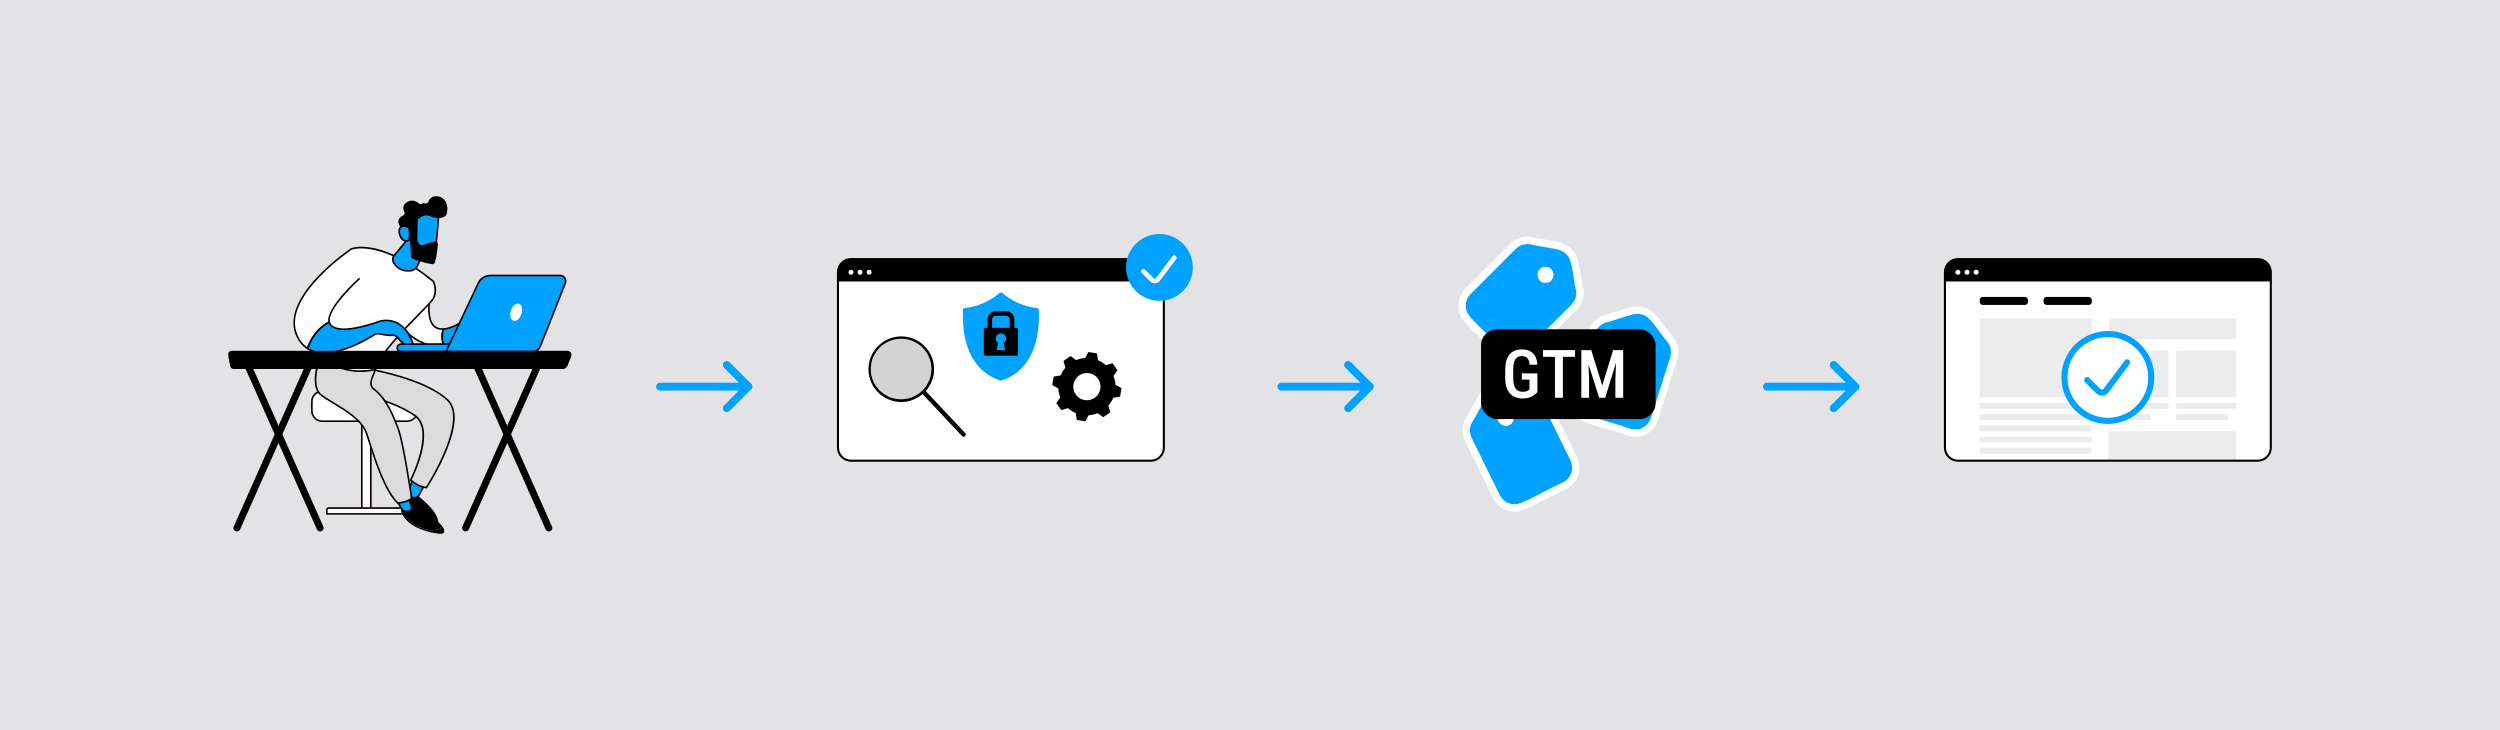
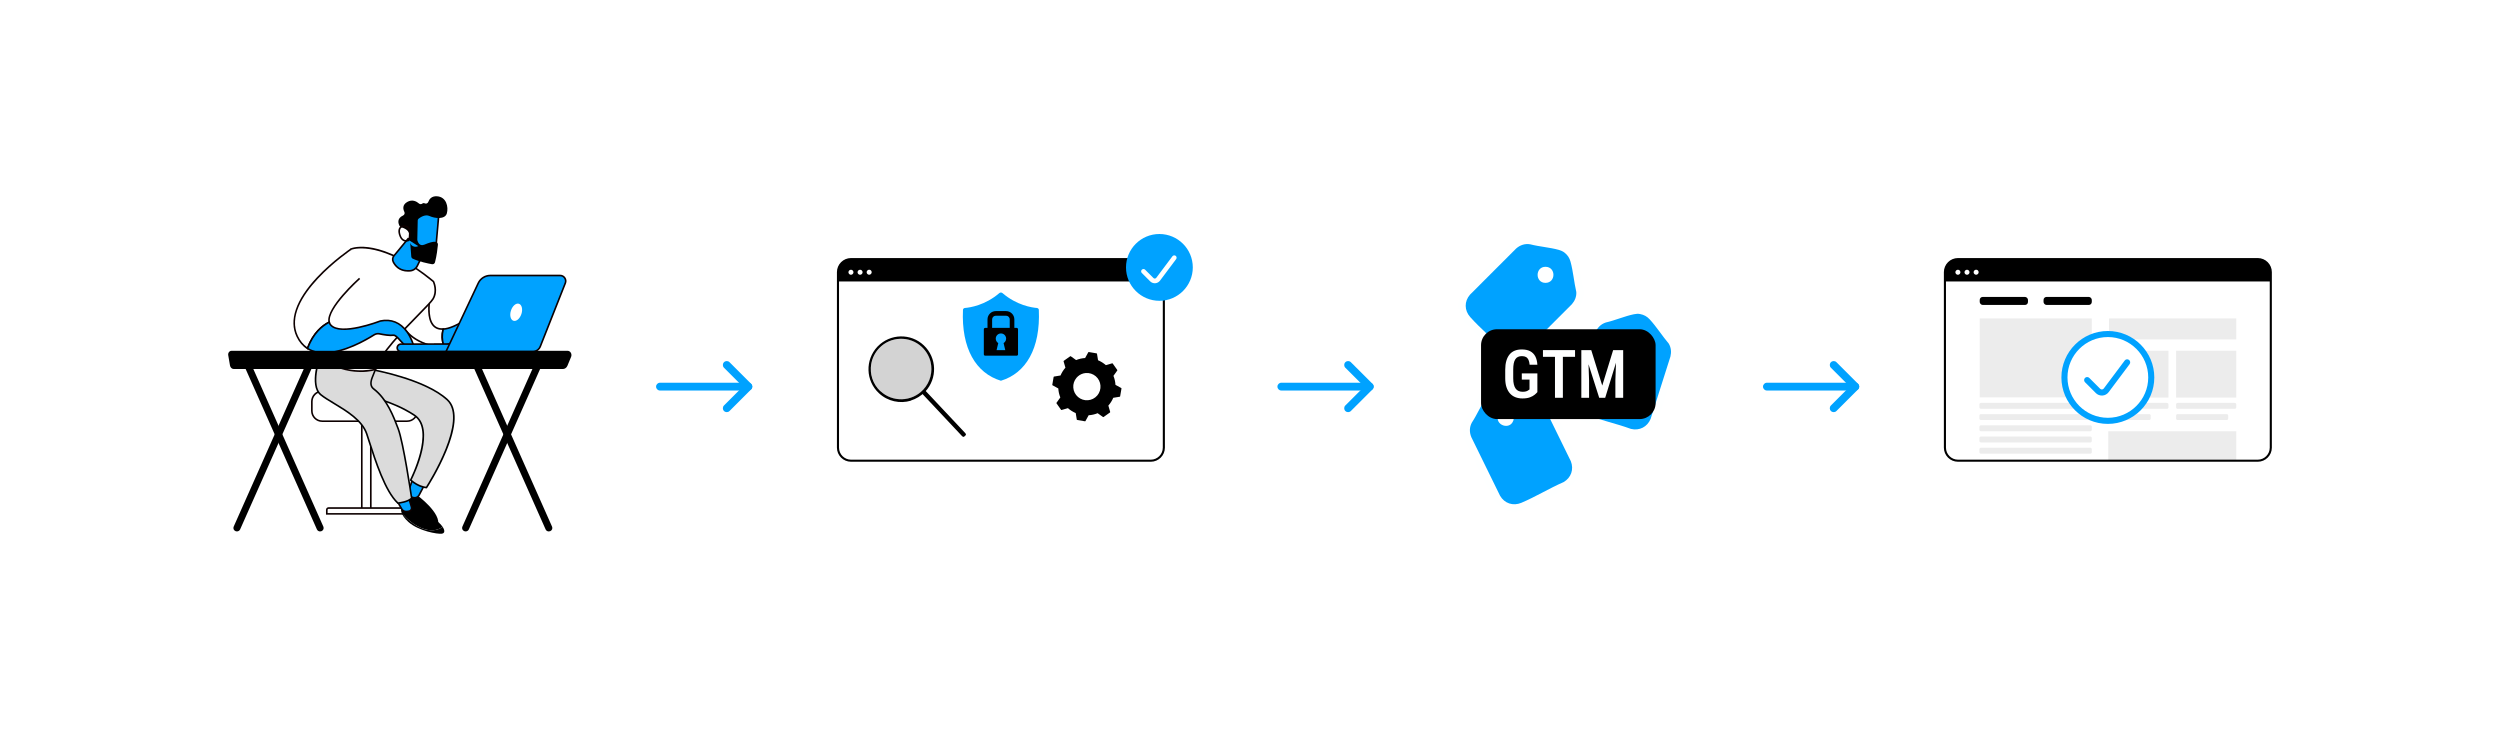
<svg xmlns="http://www.w3.org/2000/svg" viewBox="0 0 1000 292">
  <defs>
    <style>.c{fill:#dbdbdb;}.d{fill:#e3e3e6;}.e{fill:#fff;}.f{fill:#515151;}.g{fill:#0d0000;}.h{opacity:.25;}.i{fill:#00a2ff;}.j{fill:#feffff;}.k{fill:#ececec;}</style>
  </defs>
  <g id="a">
-     <rect class="d" x="-1.36" y="-.5" width="1002.71" height="293" />
-   </g>
+     </g>
  <g id="b">
    <path class="j" d="M605.83,144.81c-2.3,0-4.57-.87-6.38-2.46l-.12-.11-.11-.12c-1.93-2.12-4.13-4.21-6.26-6.23-2.39-2.27-4.86-4.63-7.08-7.11-3.38-3.79-3.41-9.09-.08-12.88l.06-.07,18.59-18.59.07-.06c1.86-1.65,4.09-2.52,6.45-2.52.54,0,1.08.05,1.62.14l.12.02.12.03c1.62.42,3.37.7,5.23,1,2.08.33,4.24.68,6.29,1.26.9.25,2.2.74,3.28,1.6,1.75,1.4,2.84,3.04,3.43,5.18.64,2.3,1.03,4.73,1.4,7.09.29,1.82.57,3.54.94,5.16l.06.24v.25c.16,2.53-.7,4.95-2.48,6.99l-.07.08-18.68,18.67-.09.08c-1.83,1.55-4.01,2.37-6.3,2.37h0Z" />
    <path class="i" d="M630.52,116.8c-.9-3.9-1.26-8.3-2.31-12.12-.42-1.54-1.16-2.65-2.43-3.65-.63-.5-1.48-.85-2.24-1.07-3.63-1.02-7.79-1.28-11.47-2.24-2.07-.36-4.03.3-5.6,1.68l-18.46,18.46c-2.35,2.67-2.29,6.32.07,8.96,4.1,4.6,9.14,8.74,13.32,13.32,2.62,2.29,6.18,2.3,8.83.06l18.52-18.51c1.2-1.38,1.88-3.05,1.77-4.88ZM618.21,113.15c-4.24.02-4.2-6.48.02-6.43,4.23.05,4.16,6.41-.02,6.43Z" />
    <path class="j" d="M605.74,204.66c-3.43,0-6.52-1.83-8.28-4.9l-.05-.08-11.58-23.6-.03-.08c-1.18-2.84-1.06-5.82.35-8.4l.06-.11.07-.1c.93-1.4,1.76-2.97,2.64-4.62.99-1.86,2.01-3.79,3.22-5.55.53-.77,1.41-1.84,2.58-2.59,1.7-1.09,3.4-1.59,5.33-1.59.22,0,.45,0,.68.02,2.38.14,4.81.56,7.16.97,1.82.31,3.53.61,5.19.78l.25.03.24.07c2.44.68,4.45,2.27,5.81,4.62l.05.09,11.63,23.72.04.11c1.79,4.59.07,9.51-4.19,11.97l-.14.08-.15.07c-2.63,1.15-5.32,2.55-7.92,3.91-2.93,1.53-5.95,3.11-9.02,4.4-1.28.54-2.6.81-3.93.81h0ZM602.1,166.93s-.02.06-.06.16c-.04.12-.04.17-.04.17.03.02.23.14.44.14.02,0,.03,0,.04,0,0-.02.03-.06.05-.13.04-.11.04-.17.04-.18-.03-.03-.22-.16-.41-.16-.03,0-.05,0-.06,0h0Z" />
    <path class="i" d="M612.77,157.73c-3.98-.41-8.26-1.5-12.22-1.73-1.59-.1-2.88.25-4.24,1.12-.68.43-1.28,1.12-1.73,1.78-2.14,3.1-3.73,6.95-5.83,10.12-1.01,1.84-1.02,3.91-.22,5.84l11.49,23.43c1.77,3.09,5.24,4.21,8.5,2.84,5.68-2.39,11.23-5.82,16.91-8.29,3.02-1.74,4.18-5.1,2.91-8.34l-11.53-23.52c-.91-1.58-2.28-2.76-4.04-3.25ZM605.34,168.2c-1.35,4.02-7.49,1.88-6.08-2.1,1.41-3.99,7.41-1.86,6.08,2.1Z" />
    <path class="j" d="M654.12,174.72c-.81,0-1.63-.1-2.44-.3l-.16-.04-.16-.06c-2.69-.99-5.61-1.83-8.43-2.65-3.17-.92-6.45-1.87-9.56-3.06-4.75-1.81-7.21-6.5-5.99-11.4l.02-.09,7.95-25.06.03-.08c1.11-2.87,3.26-4.93,6.06-5.82l.12-.04.12-.03c1.64-.37,3.32-.93,5.1-1.52,2-.66,4.08-1.35,6.17-1.78.74-.15,1.46-.23,2.15-.23.53,0,1.03.05,1.5.14,2.2.43,3.92,1.39,5.43,3.02,1.62,1.75,3.09,3.73,4.51,5.65,1.1,1.48,2.13,2.88,3.21,4.15l.16.19.13.21c1.3,2.18,1.64,4.72,1,7.35l-.02.1-7.99,25.18-.05.11c-1.54,3.73-4.93,6.05-8.86,6.05h0ZM653.44,136.72s-.09.02-.17.07c-.11.06-.14.09-.14.09,0,.08.13.35.25.43.01,0,.06-.03.13-.06.1-.05.14-.09.15-.11.01-.09-.11-.35-.22-.43Z" />
    <path class="i" d="M667.5,137.44c-2.59-3.05-4.93-6.79-7.63-9.7-1.08-1.17-2.25-1.81-3.84-2.13-.79-.16-1.7-.08-2.48.09-3.69.76-7.5,2.45-11.21,3.29-2,.64-3.45,2.12-4.2,4.07l-7.89,24.88c-.86,3.46.87,6.66,4.18,7.93,5.76,2.2,12.14,3.56,17.95,5.69,3.39.83,6.54-.8,7.87-4.01l7.93-24.96c.43-1.77.26-3.57-.67-5.14ZM654.89,139.86c-3.75,1.97-6.71-3.82-2.94-5.72,3.78-1.9,6.64,3.77,2.94,5.72Z" />
    <rect x="592.42" y="131.7" width="69.82" height="35.93" rx="6.39" ry="6.39" />
    <path class="j" d="M614.95,149.34v7.51c-.24.29-.6.63-1.07,1.03-.47.4-1.11.75-1.91,1.05-.8.3-1.81.45-3.02.45-1.02,0-1.95-.17-2.8-.5-.84-.33-1.56-.83-2.17-1.51-.6-.68-1.07-1.52-1.4-2.53-.33-1.01-.49-2.2-.49-3.57v-3.39c0-1.35.15-2.54.45-3.56.3-1.02.73-1.86,1.29-2.54.56-.68,1.25-1.18,2.06-1.51s1.75-.49,2.82-.49c1.34,0,2.45.23,3.35.7.89.47,1.58,1.16,2.06,2.07.47.91.75,2.02.83,3.34h-3.1c-.07-.8-.22-1.45-.45-1.95-.23-.51-.56-.88-.99-1.13-.43-.24-.98-.36-1.65-.36-.61,0-1.14.1-1.57.31-.44.21-.8.54-1.08.98-.28.44-.49,1-.62,1.68s-.2,1.49-.2,2.44v3.42c0,.95.08,1.78.25,2.47s.41,1.26.73,1.7c.32.44.72.76,1.19.96s1.02.3,1.62.3,1.06-.06,1.41-.18.62-.26.82-.41c.2-.15.37-.26.5-.35v-3.92h-3.09v-2.5h6.25Z" />
    <path class="j" d="M630.02,140.04v2.69h-12.84v-2.69h12.84ZM625.15,140.04v19.07h-3.16v-19.07h3.16Z" />
    <path class="j" d="M632.52,140.04h2.69l.42,12.16v6.92h-3.1v-19.07ZM633.61,140.04h2.89l4.4,14.19,4.36-14.19h2.69l-5.87,19.07h-2.4l-6.08-19.07ZM646.57,140.04h2.7v19.07h-3.12v-6.92l.42-12.16Z" />
    <path class="i" d="M290.71,164.86c-.4,0-.8-.15-1.11-.46-.31-.3-.46-.71-.46-1.11s.15-.8.46-1.11l7.54-7.54-7.54-7.54c-.31-.3-.46-.71-.46-1.11s.15-.8.46-1.11c.61-.61,1.6-.61,2.21,0l8.65,8.65c.31.3.46.71.46,1.11s-.15.8-.46,1.11l-8.65,8.65c-.31.31-.71.46-1.11.46Z" />
    <path class="i" d="M299.36,156.21h-35.37c-.86,0-1.56-.7-1.56-1.56s.7-1.56,1.56-1.56h35.37c.86,0,1.56.7,1.56,1.56s-.7,1.56-1.56,1.56Z" />
    <path class="i" d="M539.25,164.86c-.4,0-.8-.15-1.11-.46-.31-.3-.46-.71-.46-1.11s.15-.8.46-1.11l7.54-7.54-7.54-7.54c-.31-.3-.46-.71-.46-1.11s.15-.8.46-1.11c.61-.61,1.6-.61,2.21,0l8.65,8.65c.31.3.46.71.46,1.11s-.15.8-.46,1.11l-8.65,8.65c-.3.31-.71.46-1.11.46Z" />
    <path class="i" d="M547.9,156.21h-35.37c-.86,0-1.56-.7-1.56-1.56s.7-1.56,1.56-1.56h35.37c.86,0,1.56.7,1.56,1.56s-.7,1.56-1.56,1.56Z" />
    <path class="i" d="M733.48,164.86c-.4,0-.8-.15-1.11-.46-.31-.3-.46-.71-.46-1.11s.15-.8.46-1.11l7.54-7.54-7.54-7.54c-.31-.3-.46-.71-.46-1.11s.15-.8.46-1.11c.61-.61,1.6-.61,2.21,0l8.65,8.65c.31.3.46.71.46,1.11s-.15.8-.46,1.11l-8.65,8.65c-.3.31-.71.46-1.11.46Z" />
    <path class="i" d="M742.13,156.21h-35.37c-.86,0-1.56-.7-1.56-1.56s.7-1.56,1.56-1.56h35.37c.86,0,1.56.7,1.56,1.56s-.7,1.56-1.56,1.56Z" />
    <rect class="e" x="144.71" y="165.78" width="3.61" height="39.02" />
    <path class="g" d="M148.65,205.13h-4.26v-39.67h4.26v39.67ZM145.04,204.48h2.95v-38.37h-2.95v38.37Z" />
    <path class="e" d="M130.72,205.55h31.6v-1.68c0-.37-.3-.67-.67-.67h-30.21c-.4,0-.72.32-.72.72v1.63h0Z" />
    <path class="g" d="M162.65,205.88h-32.26v-1.95c0-.58.47-1.05,1.05-1.05h30.21c.55,0,1,.45,1,1v2ZM131.05,205.23h30.95v-1.35c0-.19-.15-.34-.34-.34h-30.21c-.22,0-.4.18-.4.4v1.3Z" />
    <path class="e" d="M124.74,164.34c0,2.27,1.86,4.12,4.12,4.12h33.98c2.27,0,4.12-1.86,4.12-4.12v-3.73c0-2.27-1.86-4.12-4.12-4.12h-33.98c-2.27,0-4.12,1.86-4.12,4.12v3.73Z" />
    <path class="g" d="M162.84,168.79h-33.98c-2.45,0-4.45-2-4.45-4.45v-3.73c0-2.45,2-4.45,4.45-4.45h33.98c2.45,0,4.45,2,4.45,4.45v3.73c0,2.45-2,4.45-4.45,4.45ZM128.87,156.82c-2.09,0-3.8,1.7-3.8,3.8v3.73c0,2.09,1.7,3.8,3.8,3.8h33.98c2.09,0,3.8-1.7,3.8-3.8v-3.73c0-2.09-1.7-3.8-3.8-3.8h-33.98Z" />
    <path d="M166.61,197.89s10.3,7.43,8.51,12.42c0,0-11.27-4.86-12.63-8.7-1.36-3.83.23-5.52.23-5.52l3.89,1.8Z" />
    <path class="i" d="M165.07,191.67l-1.68,4.87c-.25.73,0,1.57.66,1.99.33.21.78.4,1.39.54.87.2,1.76-.2,2.18-.99l2.02-3.79-4.56-2.61Z" />
    <path class="g" d="M165.87,199.44c-.17,0-.34-.02-.51-.06-.59-.13-1.1-.33-1.5-.58-.77-.48-1.1-1.48-.79-2.37l1.81-5.24,5.18,2.97-2.16,4.08c-.4.76-1.19,1.21-2.03,1.21ZM165.25,192.15l-1.56,4.5c-.21.61.01,1.28.52,1.6.34.21.77.38,1.29.5.73.16,1.48-.17,1.82-.82l1.87-3.51-3.95-2.26Z" />
    <path class="c" d="M148.67,147.83s21.16,3.67,30.24,12.05c9.08,8.39-8.33,35.14-8.33,35.14,0,0-2.85-.02-6.31-2.98,0,0,10.32-20.12,1.43-25.98-10-6.6-21.53-8.08-21.53-8.08l4.3-9.5.2-.65Z" />
    <path d="M170.76,195.35h-.18c-.12,0-3.01-.05-6.52-3.06l-.2-.17.12-.23c.1-.2,10.09-19.92,1.54-25.56-9.82-6.48-21.27-8.01-21.39-8.03l-.44-.06,4.48-9.9.28-.88.28.05c.21.04,21.36,3.78,30.41,12.14,3.88,3.58,3.65,10.67-.68,21.08-3.19,7.67-7.55,14.41-7.6,14.48l-.1.15ZM164.68,191.95c2.75,2.28,5.09,2.66,5.73,2.72,1.42-2.23,16.69-26.78,8.28-34.55-8.34-7.7-27.26-11.45-29.79-11.92l-.12.37-4.13,9.14c2.2.35,12.37,2.23,21.23,8.07,8.62,5.68-.01,23.79-1.2,26.17Z" />
    <path d="M173.34,207.55c-2.27-1.05-8.68-5.54-9.76-5.74s-2.96,1.07-2.96,1.07c0,0-.46.82.03,2.25,1.51,1.82,4.85,5.3,9.34,6.59,3.31.95,5.62.06,7.06-.97-.79-1.21-2.21-2.5-3.71-3.2Z" />
    <path d="M169.99,211.72c-4.49-1.29-7.84-4.77-9.34-6.59.33.97,1.09,2.21,2.72,3.67,4.03,3.62,11.73,4.93,13.37,4.68,1.31-.2,1.19-1.41.32-2.73-1.44,1.04-3.75,1.93-7.06.97Z" />
    <path class="i" d="M158.7,199.71c.03.62,1.3,2.77,2.05,3.97.35.57.98.92,1.65.92.43,0,.92-.04,1.36-.16.67-.19,1.04-.9.85-1.57l-1.46-4.98-4.45,1.82Z" />
    <path class="g" d="M162.42,204.93h-.03c-.79,0-1.51-.4-1.92-1.08-1.37-2.21-2.07-3.59-2.1-4.13v-.23s4.98-2.05,4.98-2.05l1.56,5.33c.12.41.07.85-.13,1.22-.2.37-.54.64-.94.75-.41.12-.88.18-1.42.18ZM159.07,199.91c.16.49.73,1.63,1.95,3.59.3.48.81.76,1.37.77.49,0,.91-.05,1.27-.15.23-.07.43-.22.54-.44.12-.22.15-.48.08-.73l-1.35-4.63-3.86,1.58Z" />
    <path class="c" d="M128.3,141.48s-4.7,12.57,0,16.39c4.7,3.82,15.91,8.12,18.42,15.74,2.5,7.61,6.75,22.4,12.44,27.64,0,0,4-.39,5.49-1.98,0,0-3.24-22.08-5.38-27.75-1.85-4.91-4.58-11.99-9.8-15.95-1.5-1.13-1.23-2.93-.54-4.67l1.26-3.18-21.89-6.24Z" />
    <path d="M159.04,201.58l-.11-.1c-5.12-4.72-9.04-16.94-11.64-25.02-.32-.99-.62-1.92-.89-2.76-1.75-5.31-7.98-9.07-12.98-12.08-2.04-1.23-3.97-2.39-5.33-3.5-4.83-3.92-.3-16.23-.1-16.76l.11-.28,22.53,6.42-1.4,3.51c-.83,2.08-.69,3.44.44,4.29,5.38,4.08,8.1,11.31,9.91,16.09,2.12,5.63,5.26,26.92,5.39,27.82l.02.16-.11.12c-1.56,1.66-5.53,2.06-5.7,2.08h-.15ZM128.51,141.88c-.65,1.87-4.08,12.42,0,15.74,1.33,1.08,3.24,2.23,5.26,3.45,5.1,3.07,11.44,6.9,13.26,12.44.28.84.58,1.77.9,2.77,2.55,7.96,6.41,19.96,11.35,24.63.7-.08,3.72-.52,5.03-1.75-.3-2.02-3.33-22.21-5.33-27.52-1.78-4.72-4.46-11.84-9.69-15.8-1.37-1.04-1.59-2.69-.65-5.05l1.13-2.84-21.25-6.06Z" />
    <path class="e" d="M177.32,131.63c-7.88.48-5.42-12.11-5.28-12.61l-11.96,8.45s.63,6.73,10.58,10.26c2.52.89,4.82.93,6.85.5-.87-2.53-.69-4.8-.18-6.59Z" />
    <path class="g" d="M174.96,138.82c-1.47,0-2.95-.26-4.42-.79-10.03-3.56-10.77-10.26-10.79-10.54l-.02-.19,12.87-9.09-.25.89c-.24.86-1.34,7.64,1.1,10.68.89,1.11,2.19,1.62,3.85,1.52l.46-.03-.13.44c-.6,2.14-.55,4.29.18,6.4l.12.35-.36.08c-.86.19-1.73.28-2.6.28ZM160.43,127.61c.2,1.08,1.63,6.71,10.33,9.8,2.11.75,4.24.94,6.31.56-.61-1.98-.67-4-.19-6-1.67,0-3-.6-3.95-1.78-2.3-2.86-1.7-8.37-1.37-10.45l-11.14,7.87Z" />
    <path class="i" d="M192.55,127.84c-2.94-2.04-6.26,0-6.26,0-3.93,2.57-6.83,3.66-8.97,3.79-.51,1.8-.68,4.06.18,6.59,4.4-.95,7.55-4.13,8.91-5.76.49-.59,1.36-.69,1.97-.22.61.48,1.21,1.14,1.1,1.84-.21,1.37,1.38,1.81,1.5,1.31.12-.5-.54-3.45-.54-3.45,0,0,3.18,3.2,4.43,4.43,1.24,1.23,2.81,0,2.81,0,0,0-2.17-6.5-5.11-8.54Z" />
    <path class="g" d="M177.28,138.6l-.09-.27c-.77-2.24-.83-4.52-.19-6.79l.06-.22h.23c2.27-.15,5.23-1.41,8.81-3.75.15-.09,3.55-2.14,6.63,0,2.99,2.08,5.14,8.44,5.23,8.71l.07.22-.18.14c-.62.49-2.09,1.11-3.24-.02-.85-.84-2.62-2.62-3.65-3.65.19.95.4,2.15.31,2.51-.07.29-.37.53-.9.43-.72-.14-1.4-.84-1.24-1.86.09-.56-.48-1.14-.98-1.53-.46-.37-1.13-.29-1.51.17-1.49,1.78-4.66,4.92-9.09,5.87l-.28.06ZM177.57,131.94c-.52,1.97-.47,3.95.15,5.9,4.09-.98,7.04-3.91,8.44-5.59.61-.73,1.68-.85,2.42-.26.92.72,1.33,1.45,1.22,2.15-.08.51.15.8.36.95.25.18.49.19.54.17.02-.21-.28-1.86-.59-3.24l-.25-1.11.8.81s3.18,3.2,4.43,4.43c.8.79,1.78.35,2.18.1-.42-1.17-2.4-6.4-4.91-8.14h0c-2.72-1.89-5.87,0-5.9.01-3.55,2.32-6.54,3.61-8.89,3.82Z" />
    <path class="e" d="M140.57,99.57s11.46-4.59,32.8,13.02c0,0,1.78,3.69-.16,6.97s-20.47,19.28-23.01,28.15c0,0-11.04,3.59-22.45-4.92,0,0,1.01-24.69,12.83-43.23Z" />
    <path class="g" d="M144.3,148.8c-.34,0-.7,0-1.06-.02-3.86-.15-9.72-1.27-15.69-5.71l-.14-.1v-.17c.02-.25,1.15-24.99,12.88-43.39l.06-.09.1-.04c.48-.19,11.89-4.46,33.13,13.08l.09.11c.08.16,1.84,3.89-.18,7.28-.63,1.06-2.89,3.36-5.75,6.28-6.17,6.29-15.51,15.79-17.23,21.8l-.05.17-.17.05c-.1.03-2.41.77-6,.77ZM128.08,142.64c10.34,7.62,20.46,5.2,21.85,4.81,1.9-6.18,11.18-15.63,17.34-21.9,2.83-2.88,5.06-5.16,5.65-6.15,1.7-2.86.39-6.11.18-6.6-19.86-16.37-31.18-13.33-32.32-12.96-11.06,17.43-12.58,40.57-12.7,42.8Z" />
    <path class="i" d="M163.24,95.47l-5.64,6.84c-.56.68-.68,1.62-.3,2.41.78,1.6,2.64,3.92,6.76,3.6,1.23-.1,2.31-.84,2.85-1.94l3.95-8.16-7.62-2.76Z" />
    <path class="g" d="M163.31,108.69c-3.84,0-5.59-2.35-6.31-3.82-.44-.9-.31-1.99.34-2.77l5.79-7.02,8.18,2.96-4.1,8.48c-.58,1.21-1.78,2.02-3.12,2.13-.27.02-.53.03-.78.03ZM163.34,95.86l-5.5,6.66c-.48.58-.58,1.39-.25,2.06.85,1.72,2.65,3.72,6.44,3.42,1.11-.09,2.1-.76,2.58-1.76l3.79-7.83-7.06-2.56Z" />
    <path class="e" d="M140.57,99.57s-29.11,19.38-21.69,34.96c1.06,2.23,2.48,3.8,4.11,4.85,2.34-6.31,6.08-9.2,8.7-10.5-1.33-5.42,12.15-17.5,12.15-17.5" />
    <path class="g" d="M123.16,139.87l-.34-.22c-1.78-1.13-3.2-2.81-4.23-4.98-3.1-6.5-.29-14.69,8.12-23.69,6.3-6.74,13.61-11.64,13.68-11.69l.36.54c-.29.19-28.79,19.4-21.58,34.55.91,1.92,2.14,3.42,3.66,4.48,2.31-5.93,5.83-8.8,8.49-10.18-.92-5.65,11.75-17.08,12.3-17.57l.44.49c-.13.12-13.32,12.01-12.05,17.18l.06.25-.23.12c-2.63,1.31-6.25,4.16-8.54,10.33l-.14.38Z" />
    <path class="i" d="M152.11,128.41s-15.98,6.21-19.88,1.54c-.26-.32-.44-.68-.53-1.07-2.62,1.3-6.36,4.2-8.7,10.5,8.41,5.37,22.77-2.99,26.66-5.45.64-.41,1.41-.55,2.15-.39,1.5.31,4.09.77,5.48.55,2.04-.31,4.98,6.89,8.29,4.67,0,0-2.83-12.52-13.46-10.34Z" />
    <path class="g" d="M129.7,141.47c-2.48,0-4.85-.52-6.88-1.82l-.22-.14.09-.25c2.37-6.37,6.13-9.32,8.86-10.68l.37-.18.1.4c.09.36.24.67.47.94,3.71,4.43,19.36-1.57,19.51-1.63l.05-.02c4.48-.92,8.3.63,11.04,4.49,2.05,2.88,2.77,5.98,2.8,6.11l.05.22-.19.13c-2.23,1.49-4.25-.77-5.88-2.59-.93-1.04-1.9-2.13-2.54-2.03-1.38.21-3.81-.18-5.6-.56-.66-.14-1.33-.01-1.91.35-3.18,2.02-12.23,7.27-20.13,7.27ZM123.4,139.24c8.21,4.94,22.02-3.02,26.08-5.59.72-.45,1.56-.61,2.39-.44,1.42.29,4.01.76,5.37.55.99-.15,1.98.96,3.13,2.24,1.84,2.06,3.28,3.45,4.83,2.6-.2-.76-.98-3.32-2.65-5.66-2.61-3.66-6.1-5.08-10.34-4.22-.96.37-16.26,6.18-20.23,1.43-.2-.24-.36-.51-.48-.81-2.56,1.36-5.91,4.16-8.1,9.9Z" />
    <path class="i" d="M175.52,85.43c.06.22-1.32,15.18-1.32,15.18l-8.52-.97-.8-14.37s9.69-3.52,10.64.16Z" />
    <path class="g" d="M174.49,100.96l-9.13-1.04-.81-14.65c-.05-.6,5.08-1.61,5.14-1.62,3.63-.62,5.7-.05,6.15,1.69h0c.02.07.07.27-1.31,15.29l-.03.33ZM165.98,99.34l7.92.9c.53-5.75,1.28-14.12,1.29-14.76-.12-.44-.4-.76-.84-1-2.06-1.08-7.09.29-9.14,1.01l.77,13.85Z" />
    <path d="M167.09,88.24l-.17,7.6c0,.1,0,.19.03.29.15.58.8,2.53,2.76,1.74,1.77-.72,3.4-1.35,4.6-1.12.54.1.91.59.86,1.14-.13,1.36-.47,4.42-1.17,7.03-.14.53-.67.86-1.21.76-1.63-.29-5.04-.99-7.66-2.19-.35-.16-.59-.5-.62-.89-.13-1.9-.54-7.67-.9-9.26-.34-1.49-2.3-2.19-3.14-2.43-.28-.08-.51-.26-.64-.52-.48-.89-1.23-3,1.4-4.19.55-.25.78-.9.52-1.44-.53-1.08-.89-2.78,1.12-3.96,2.04-1.2,3.77-.23,4.73.61.39.34.96.33,1.36.01.23-.18.54-.27.95-.07.55.27,1.22-.03,1.42-.61.4-1.11,1.32-2.36,3.46-2.23,3.8.23,4.67,4.31,3.95,6.84-.72,2.53-4.82,2.05-6.96,1.05-1.63-.76-3.5.43-4.3,1.04-.25.19-.4.49-.41.81Z" />
-     <path class="i" d="M163.58,96.08s1.06-4.46-.63-5.34-3.96-.08-3.11,2.97c1.06,3.8,3.73,2.36,3.73,2.36Z" />
+     <path class="i" d="M163.58,96.08c1.06,3.8,3.73,2.36,3.73,2.36Z" />
    <path class="g" d="M162.44,96.68c-.3,0-.64-.05-.98-.2-.89-.38-1.54-1.28-1.93-2.67-.54-1.94.15-2.86.61-3.23.76-.62,1.92-.66,2.96-.12,1.86.97.91,5.22.8,5.7l-.03.14-.13.07s-.58.3-1.3.3ZM161.63,90.74c-.41,0-.79.12-1.08.35-.58.47-.72,1.38-.39,2.55.33,1.19.85,1.94,1.55,2.24.65.28,1.31.08,1.59-.02.28-1.27.65-4.22-.5-4.81-.38-.2-.79-.3-1.17-.3Z" />
    <path class="i" d="M160.3,140.64s.05,0,.08,0l33.53-.04c.83,0,1.5-.67,1.5-1.5,0-.83-.68-1.51-1.5-1.5l-33.53.04c-.83,0-1.5.67-1.5,1.5,0,.8.63,1.46,1.43,1.5Z" />
    <path class="g" d="M160.37,140.97h-.08c-.97-.05-1.74-.85-1.74-1.83,0-.49.19-.95.53-1.29.35-.35.8-.54,1.29-.54l33.53-.04c.49,0,.93.17,1.28.52.35.35.55.81.55,1.31,0,1.01-.82,1.83-1.83,1.83l-33.54.04ZM193.94,137.93s-.01,0-.02,0l-33.54.04c-.31,0-.61.12-.83.34-.22.22-.34.52-.34.83,0,.63.49,1.14,1.11,1.17h0l-.02.33.08-.33,33.53-.04c.31,0,.61-.12.83-.34.22-.22.34-.52.34-.83,0-.32-.13-.62-.35-.85-.22-.21-.5-.33-.79-.33Z" />
    <path class="i" d="M224.06,110.2h-27.93c-2.06,0-3.94,1.19-4.81,3.05l-12.91,27.38h34.71c1.33,0,2.52-.81,3.01-2.05l10.01-25.33c.58-1.46-.5-3.05-2.07-3.05Z" />
    <path class="g" d="M213.11,140.95h-35.22l13.13-27.84c.93-1.97,2.93-3.24,5.11-3.24h27.93c.85,0,1.64.42,2.11,1.12.48.7.58,1.59.26,2.38l-10.01,25.33c-.54,1.37-1.84,2.25-3.31,2.25ZM178.92,140.3h34.19c1.2,0,2.26-.72,2.7-1.84l10.01-25.33c.24-.6.16-1.24-.2-1.77s-.93-.83-1.57-.83h-27.93c-1.92,0-3.7,1.12-4.52,2.86l-12.69,26.91Z" />
    <path class="e" d="M204.38,124.23c-.61,1.88-.16,3.71,1,4.08,1.16.37,2.58-.85,3.19-2.73.61-1.88.16-3.71-1-4.08-1.16-.37-2.58.85-3.19,2.73Z" />
    <path d="M219.53,212.57c.19,0,.37-.04.56-.11.71-.3,1.05-1.1.74-1.79l-29.55-66.51c-.31-.69-1.14-1.01-1.85-.71-.71.3-1.05,1.1-.74,1.79l29.55,66.51c.23.52.75.83,1.3.83Z" />
    <path d="M186.24,212.57c.55,0,1.07-.31,1.3-.83l29.55-66.51c.31-.69-.02-1.49-.74-1.79-.71-.3-1.54.02-1.85.71l-29.55,66.51c-.31.69.02,1.49.74,1.79.18.08.37.11.56.11Z" />
    <path d="M128.05,212.57c.19,0,.37-.04.56-.11.71-.3,1.05-1.1.74-1.79l-29.55-66.51c-.31-.69-1.14-1.01-1.85-.71-.71.3-1.05,1.1-.74,1.79l29.55,66.51c.23.52.75.83,1.3.83Z" />
    <path d="M94.76,212.57c.55,0,1.07-.31,1.3-.83l29.55-66.51c.31-.69-.02-1.49-.74-1.79-.71-.3-1.54.02-1.85.71l-29.55,66.51c-.31.69.02,1.49.74,1.79.18.08.37.11.56.11Z" />
    <path d="M91.29,142.09c-.08-.44.03-.89.28-1.23.25-.34.63-.54,1.03-.54h134.45c.52,0,1.01.3,1.29.79.28.49.32,1.11.1,1.64l-1.46,3.53c-.33.81-1.06,1.33-1.85,1.33H93.52c-.74,0-1.38-.59-1.52-1.4l-.71-4.12Z" />
    <rect class="e" x="335.19" y="103.65" width="130.34" height="80.63" rx="5.22" ry="5.22" />
    <path d="M340.41,103.65h119.91c2.88,0,5.22,2.34,5.22,5.22v3.71h-130.34v-3.71c0-2.88,2.34-5.22,5.22-5.22Z" />
    <path d="M460.32,184.7h-119.91c-3.11,0-5.64-2.53-5.64-5.64v-70.2c0-3.11,2.53-5.64,5.64-5.64h119.91c3.11,0,5.64,2.53,5.64,5.64v70.2c0,3.11-2.53,5.64-5.64,5.64ZM340.41,104.07c-2.64,0-4.8,2.15-4.8,4.8v70.2c0,2.64,2.15,4.8,4.8,4.8h119.91c2.64,0,4.8-2.15,4.8-4.8v-70.2c0-2.64-2.15-4.8-4.8-4.8h-119.91Z" />
    <path class="e" d="M341.1,108.19c-.09-.09-.2-.17-.33-.22-.24-.1-.52-.1-.77,0-.12.05-.23.12-.33.22-.09.09-.17.2-.22.33-.05.12-.08.25-.08.38s.03.26.08.38c.05.12.12.23.22.33.09.09.2.17.33.22.12.05.25.08.38.08s.26-.03.38-.08c.12-.05.23-.12.33-.22.09-.09.17-.2.22-.33.05-.12.08-.25.08-.38s-.03-.26-.08-.38c-.05-.12-.12-.23-.22-.33Z" />
    <path class="e" d="M344.75,108.19c-.09-.09-.2-.17-.33-.22-.25-.1-.52-.1-.77,0-.12.05-.23.12-.33.22-.09.09-.17.2-.22.33-.05.12-.08.25-.08.38s.03.26.08.38c.05.12.12.23.22.33.09.09.2.17.33.22.12.05.25.08.38.08s.26-.03.38-.08c.12-.05.23-.12.33-.22.09-.09.17-.2.22-.33.05-.12.08-.25.08-.38s-.03-.26-.08-.38c-.05-.12-.12-.23-.22-.33Z" />
    <path class="e" d="M348.61,108.51c-.05-.12-.12-.23-.22-.33-.09-.09-.2-.17-.33-.22-.25-.1-.52-.1-.77,0-.12.05-.23.12-.33.22-.09.09-.17.2-.22.33-.05.12-.08.25-.08.38s.03.26.08.38c.05.12.12.23.22.33.09.09.2.17.33.22.12.05.25.08.38.08s.26-.03.38-.08c.12-.05.23-.12.33-.22.09-.09.17-.2.22-.33.05-.12.08-.25.08-.38s-.03-.26-.08-.38Z" />
    <path class="i" d="M414.78,123.19c-2.05-.16-8.1-1.08-13.77-5.94-.38-.32-.92-.32-1.29,0-5.67,4.86-11.72,5.78-13.77,5.94-.43.05-.76.38-.76.76-.7,15.44,5.18,25.32,15.17,28.35,9.99-3.02,15.87-12.9,15.17-28.35,0-.38-.32-.7-.76-.76h0Z" />
    <path d="M395,132.01h1.85v-4.25c0-.81.66-1.47,1.47-1.47h4.1c.81,0,1.47.66,1.47,1.47v4.26h1.85v-4.25c0-1.84-1.49-3.33-3.32-3.33h-4.1c-1.83,0-3.32,1.49-3.32,3.33v4.25h0Z" />
    <path d="M394.08,131.16h12.58c.3,0,.55.24.55.55v10.02c0,.3-.24.55-.55.55h-12.58c-.3,0-.55-.24-.55-.55v-10.02c0-.3.24-.55.55-.55ZM399.3,137.24l-.67,2.82h3.48l-.67-2.82c.75-.45,1.19-1.35.94-2.33-.18-.73-.78-1.31-1.51-1.48-1.36-.31-2.57.71-2.57,2.02,0,.76.41,1.42,1.01,1.79h0Z" />
    <path d="M434.2,168.39l1.26-2.29c1.22-.07,2.43-.34,3.6-.82l2.12,1.52c.07.05.17.05.25,0l2.56-1.81c.07-.05.11-.15.08-.24l-.73-2.51c.83-.94,1.49-2,1.96-3.12l2.58-.42c.09-.01.16-.09.18-.18l.53-3.09c.02-.09-.03-.18-.11-.23l-2.29-1.26c-.07-1.22-.34-2.43-.81-3.6l1.52-2.12c.05-.07.05-.17,0-.25l-1.81-2.56c-.05-.07-.15-.11-.24-.08l-2.51.73c-.94-.83-2-1.49-3.12-1.96l-.42-2.58c-.01-.09-.09-.16-.18-.18l-3.09-.53h0c-.09-.02-.18.03-.22.11l-1.26,2.29c-1.22.07-2.43.34-3.6.82l-2.12-1.52c-.07-.05-.17-.05-.25,0l-2.56,1.81c-.07.05-.11.15-.08.24l.73,2.51c-.83.94-1.49,2-1.96,3.12l-2.58.43c-.09.01-.16.09-.18.18l-.53,3.09c-.02.09.03.18.11.23l2.29,1.26c.07,1.22.34,2.43.81,3.6l-1.52,2.12c-.05.07-.05.17,0,.25l1.81,2.56c.05.07.15.11.24.08l2.51-.73c.94.83,2,1.49,3.12,1.97l.42,2.58c.02.09.09.16.18.18l3.09.53c.09.02.18-.03.22-.11ZM438.3,150.5c2.28,1.95,2.55,5.41.6,7.7-1.96,2.29-5.41,2.56-7.69.6-1.11-.95-1.78-2.27-1.89-3.72-.12-1.45.35-2.86,1.29-3.97.17-.21.37-.4.57-.58h0c.88-.77,1.97-1.23,3.15-1.32,1.45-.11,2.86.35,3.97,1.29Z" />
    <path d="M370.27,156.39l15.77,16.78c.34.34.43.77.24.91l-.62.58c-.19.19-.62.05-.91-.29l-15.77-16.78c-.34-.34-.43-.77-.24-.91l.62-.58c.19-.19.62-.05.91.29Z" />
    <path d="M364.31,160.23c2.12-.67,4.09-1.83,5.77-3.56,4.95-5.29,4.71-13.6-.58-18.55-5.19-4.9-13.36-4.71-18.36.38l-.19.19c-4.95,5.29-4.71,13.6.58,18.55,3.56,3.36,8.51,4.33,12.83,3.03h0l-.05-.05ZM352.15,156.48c-3.08-2.88-4.33-7.02-3.65-10.91.38-2.26,1.44-4.42,3.12-6.25,4.57-4.85,12.26-5.1,17.11-.53,1.78,1.68,2.98,3.8,3.51,6.01.91,3.85-.1,8.03-2.98,11.1-4.57,4.85-12.26,5.1-17.11.53h0v.05Z" />
    <g class="h">
      <path class="f" d="M368.78,138.84c1.78,1.68,2.98,3.8,3.51,6.01.91,3.85-.1,8.03-2.98,11.1-4.57,4.85-12.26,5.1-17.11.53-3.08-2.88-4.33-7.02-3.65-10.91.38-2.26,1.44-4.42,3.12-6.25,4.57-4.85,12.26-5.1,17.11-.53h0v.05Z" />
    </g>
    <path class="i" d="M463.76,120.32c7.37,0,13.36-5.98,13.36-13.36s-5.99-13.36-13.36-13.36-13.36,5.98-13.36,13.36,5.99,13.36,13.36,13.36Z" />
    <path class="e" d="M461.9,113.3c-.68,0-1.36-.28-1.84-.77l-3.33-3.33c-.37-.37-.37-.96,0-1.32s.96-.37,1.32,0l3.34,3.34c.14.15.35.23.56.21.22-.02.42-.12.55-.29l6.46-8.62c.31-.41.9-.5,1.31-.19.41.31.5.9.19,1.31l-6.46,8.62c-.45.61-1.15.98-1.91,1.04-.06,0-.12,0-.19,0Z" />
    <rect class="e" x="777.97" y="103.65" width="130.34" height="80.63" rx="5.22" ry="5.22" />
    <path d="M783.19,103.65h119.91c2.88,0,5.22,2.34,5.22,5.22v3.71h-130.34v-3.71c0-2.88,2.34-5.22,5.22-5.22Z" />
    <path class="k" d="M836.72,127.38h-44.83v31.57h44.83v-31.57Z" />
    <path class="k" d="M894.51,127.38h-50.9v8.38h50.9v-8.38Z" />
    <path class="k" d="M867.39,140.29h-24.07v18.75h24.07v-18.75Z" />
    <path class="k" d="M894.51,140.29h-24.07v18.75h24.07v-18.75Z" />
    <path class="k" d="M894.51,172.5h-51.2v11.78h51.2v-11.78Z" />
    <path class="k" d="M836.12,161.16h-43.75c-.33,0-.6.27-.6.6v1.17c0,.33.27.6.6.6h43.75c.33,0,.6-.27.6-.6v-1.17c0-.33-.27-.6-.6-.6Z" />
    <path class="k" d="M836.12,165.64h-43.75c-.33,0-.6.27-.6.6v1.17c0,.33.27.6.6.6h43.75c.33,0,.6-.27.6-.6v-1.17c0-.33-.27-.6-.6-.6Z" />
    <path class="k" d="M866.78,161.16h-22.87c-.33,0-.6.27-.6.6v1.17c0,.33.27.6.6.6h22.87c.33,0,.6-.27.6-.6v-1.17c0-.33-.27-.6-.6-.6Z" />
    <path class="k" d="M859.68,165.64h-15.77c-.33,0-.6.27-.6.6v1.17c0,.33.27.6.6.6h15.77c.33,0,.6-.27.6-.6v-1.17c0-.33-.27-.6-.6-.6Z" />
    <path class="k" d="M893.91,161.16h-22.87c-.33,0-.6.27-.6.6v1.17c0,.33.27.6.6.6h22.87c.33,0,.6-.27.6-.6v-1.17c0-.33-.27-.6-.6-.6Z" />
    <path class="k" d="M890.68,165.64h-19.64c-.33,0-.6.27-.6.6v1.17c0,.33.27.6.6.6h19.64c.33,0,.6-.27.6-.6v-1.17c0-.33-.27-.6-.6-.6Z" />
    <path class="k" d="M836.12,170.13h-43.75c-.33,0-.6.27-.6.6v1.17c0,.33.27.6.6.6h43.75c.33,0,.6-.27.6-.6v-1.17c0-.33-.27-.6-.6-.6Z" />
    <path class="k" d="M836.12,174.61h-43.75c-.33,0-.6.27-.6.6v1.17c0,.33.27.6.6.6h43.75c.33,0,.6-.27.6-.6v-1.17c0-.33-.27-.6-.6-.6Z" />
    <path class="k" d="M836.12,179.1h-43.75c-.33,0-.6.27-.6.6v1.17c0,.33.27.6.6.6h43.75c.33,0,.6-.27.6-.6v-1.17c0-.33-.27-.6-.6-.6Z" />
    <path d="M903.1,184.7h-119.91c-3.11,0-5.64-2.53-5.64-5.64v-70.2c0-3.11,2.53-5.64,5.64-5.64h119.91c3.11,0,5.64,2.53,5.64,5.64v70.2c0,3.11-2.53,5.64-5.64,5.64ZM783.19,104.07c-2.64,0-4.8,2.15-4.8,4.8v70.2c0,2.64,2.15,4.8,4.8,4.8h119.91c2.64,0,4.8-2.15,4.8-4.8v-70.2c0-2.64-2.15-4.8-4.8-4.8h-119.91Z" />
    <path class="e" d="M783.88,108.19c-.09-.09-.2-.17-.33-.22-.24-.1-.52-.1-.77,0-.12.05-.23.12-.33.22-.09.09-.17.2-.22.33-.05.12-.08.25-.08.38s.03.26.08.38c.05.12.12.23.22.33.09.09.2.17.33.22.12.05.25.08.38.08s.26-.03.38-.08c.12-.05.23-.12.33-.22.09-.09.17-.2.22-.33.05-.12.08-.25.08-.38s-.03-.26-.08-.38c-.05-.12-.12-.23-.22-.33Z" />
    <path class="e" d="M787.52,108.19c-.09-.09-.2-.17-.33-.22-.25-.1-.52-.1-.77,0-.12.05-.23.12-.33.22-.09.09-.17.2-.22.33-.05.12-.08.25-.08.38s.03.26.08.38c.05.12.12.23.22.33.09.09.2.17.33.22.12.05.25.08.38.08s.26-.03.38-.08c.12-.05.23-.12.33-.22.09-.09.17-.2.22-.33.05-.12.08-.25.08-.38s-.03-.26-.08-.38c-.05-.12-.12-.23-.22-.33Z" />
    <path class="e" d="M791.39,108.51c-.05-.12-.12-.23-.22-.33-.09-.09-.2-.17-.33-.22-.25-.1-.52-.1-.77,0-.12.05-.23.12-.33.22-.09.09-.17.2-.22.33-.05.12-.08.25-.08.38s.03.26.08.38c.05.12.12.23.22.33.09.09.2.17.33.22.12.05.25.08.38.08s.26-.03.38-.08c.12-.05.23-.12.33-.22.09-.09.17-.2.22-.33.05-.12.08-.25.08-.38s-.03-.26-.08-.38Z" />
    <rect x="791.89" y="118.77" width="19.3" height="3.21" rx="1.19" ry="1.19" />
    <rect x="817.42" y="118.77" width="19.3" height="3.21" rx="1.19" ry="1.19" />
    <path class="e" d="M843.14,168.34c9.58,0,17.37-7.78,17.37-17.37s-7.79-17.37-17.37-17.37-17.37,7.78-17.37,17.37,7.79,17.37,17.37,17.37Z" />
    <path class="i" d="M843.14,169.56c-10.25,0-18.58-8.34-18.58-18.58s8.34-18.58,18.58-18.58,18.58,8.34,18.58,18.58-8.34,18.58-18.58,18.58ZM843.14,134.82c-8.91,0-16.15,7.25-16.15,16.15s7.25,16.15,16.15,16.15,16.15-7.25,16.15-16.15-7.25-16.15-16.15-16.15Z" />
    <path class="i" d="M840.72,158.22c-.89,0-1.77-.37-2.39-1l-4.33-4.33c-.47-.47-.47-1.24,0-1.72s1.24-.47,1.72,0l4.34,4.34c.19.19.48.29.73.28.29-.02.55-.16.71-.38l8.39-11.21c.4-.54,1.16-.65,1.7-.24.54.4.65,1.16.25,1.7l-8.39,11.21c-.59.79-1.5,1.28-2.48,1.35-.08,0-.16,0-.25,0Z" />
  </g>
</svg>